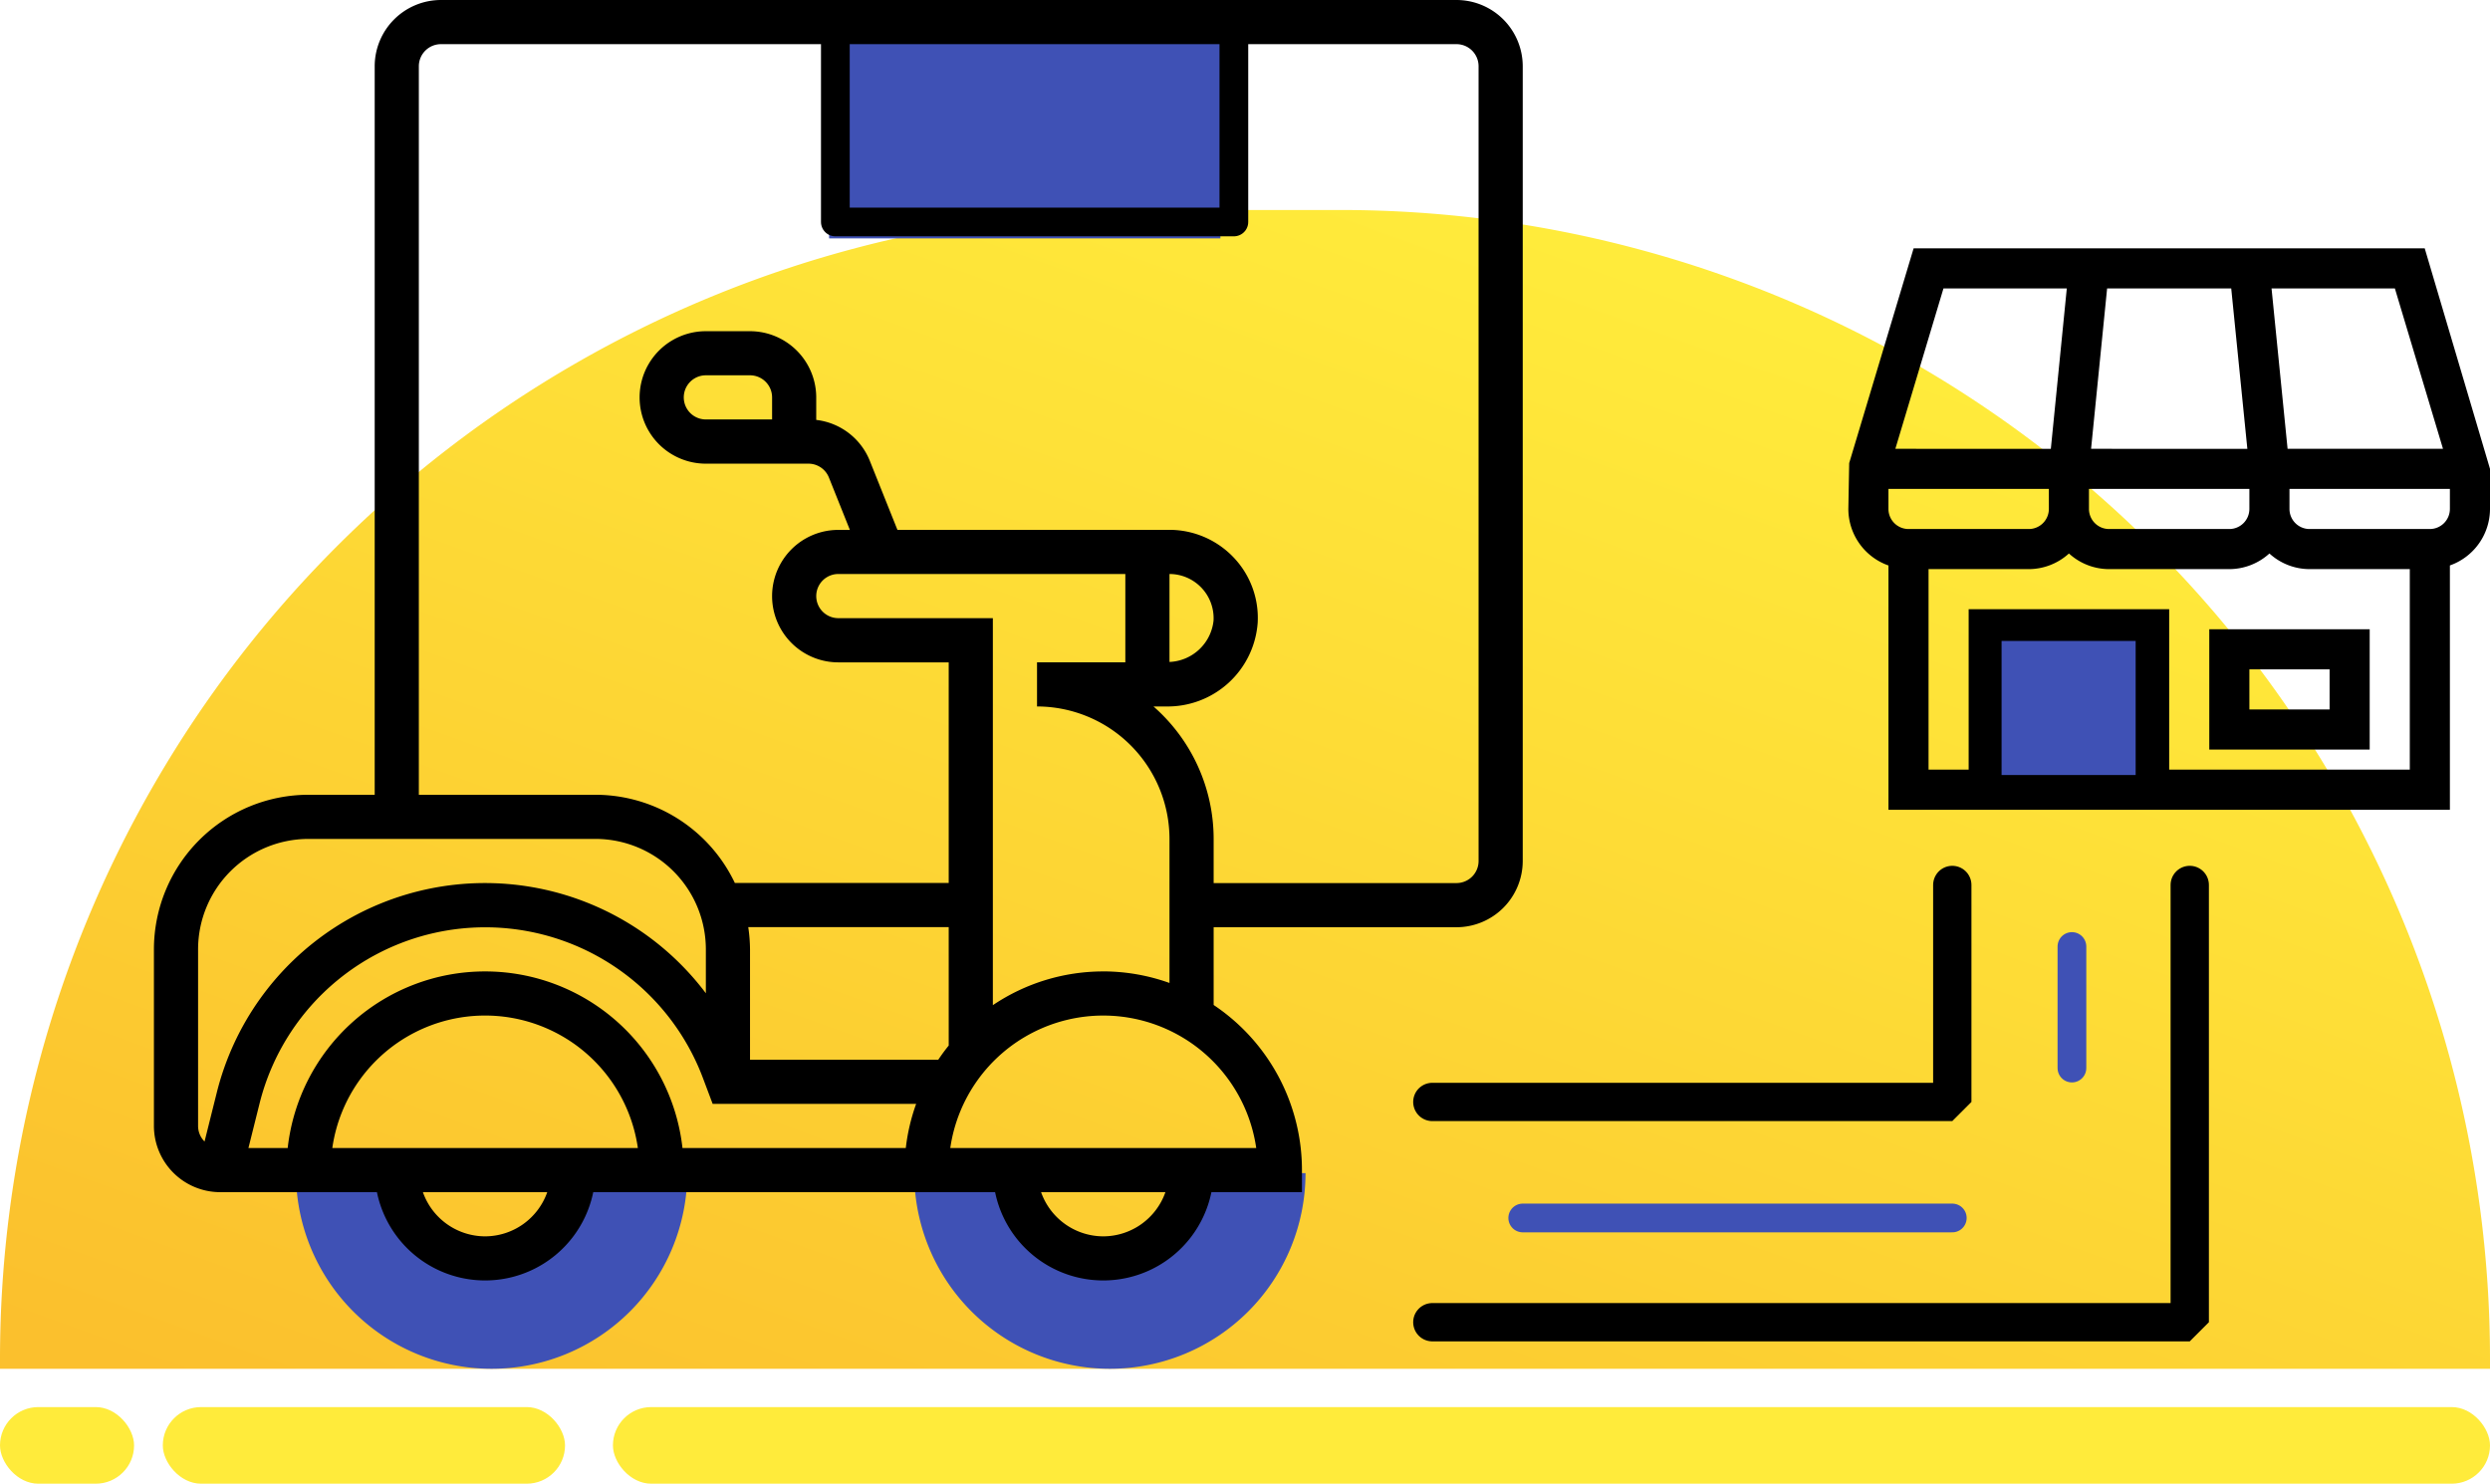
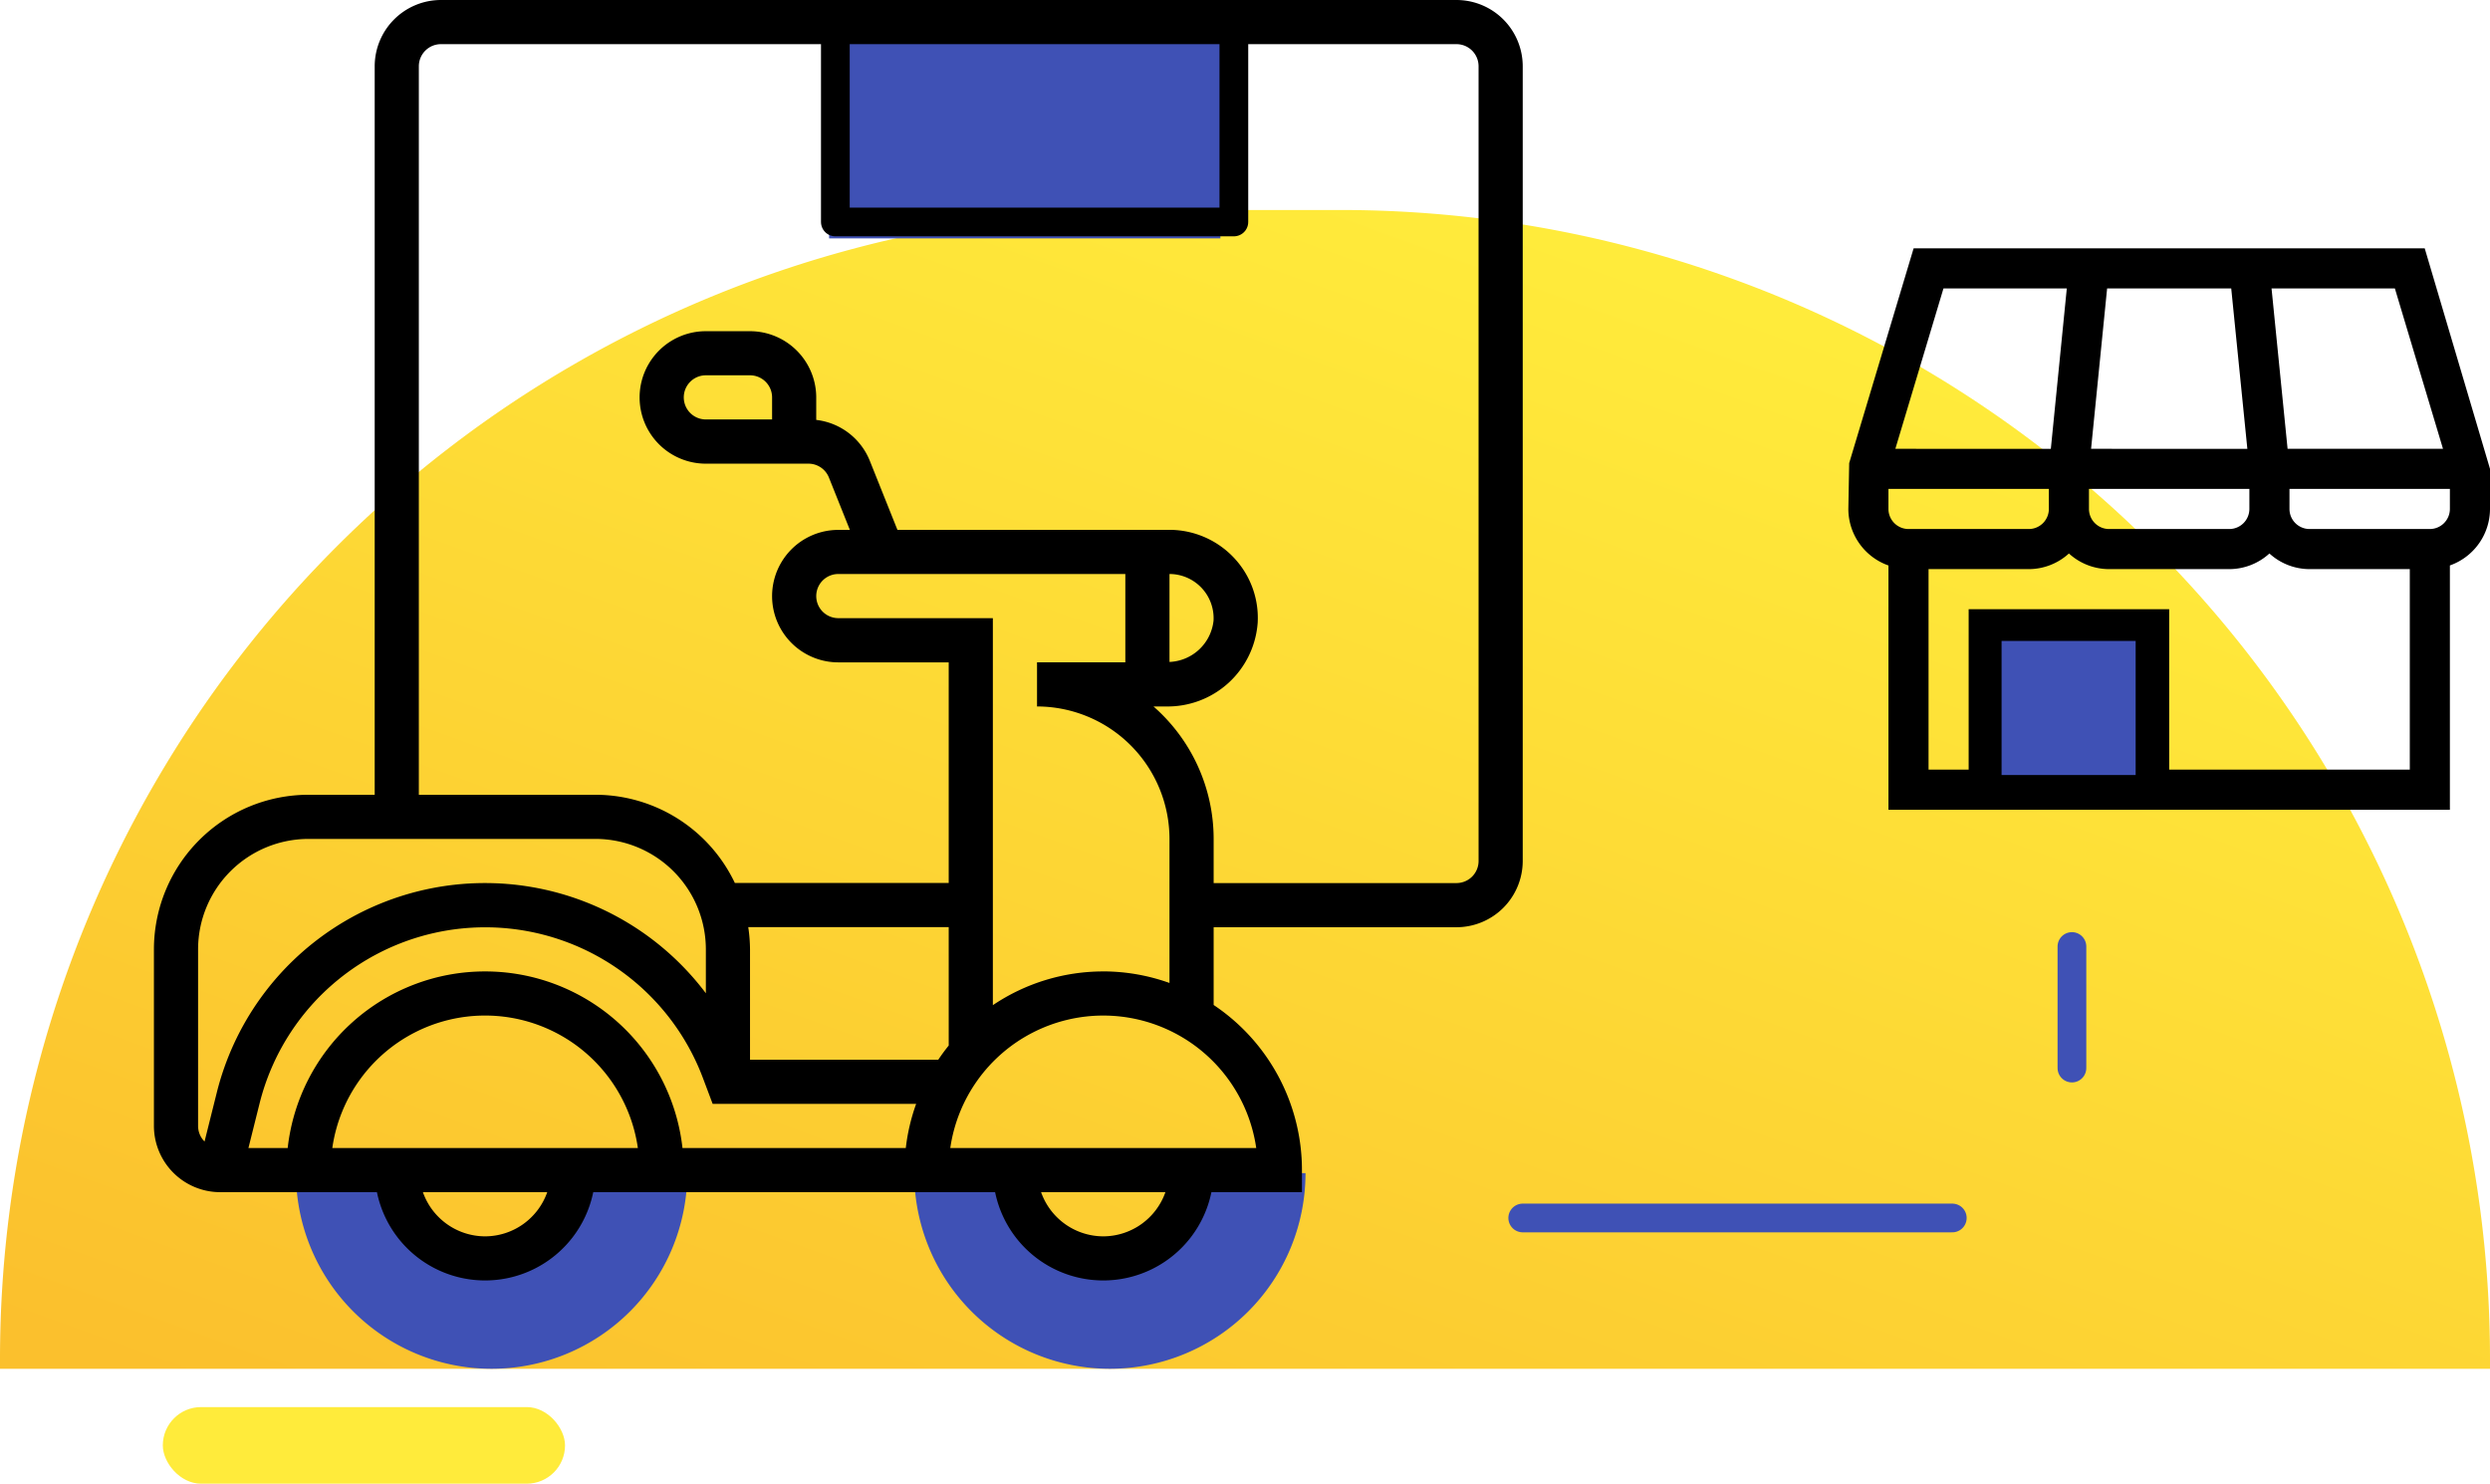
<svg xmlns="http://www.w3.org/2000/svg" width="260" height="154.928" viewBox="0 0 260 154.928">
  <defs>
    <linearGradient id="linear-gradient" x1="0.746" y1="0.122" x2="0.062" y2="1" gradientUnits="objectBoundingBox">
      <stop offset="0" stop-color="#ffeb3b" />
      <stop offset="1" stop-color="#fbc02d" />
    </linearGradient>
  </defs>
  <g id="delivery_service" data-name="delivery service" transform="translate(-139 -854.072)">
    <path id="Rectangle_14" data-name="Rectangle 14" d="M120,0h20A120,120,0,0,1,260,120v1a0,0,0,0,1,0,0H0a0,0,0,0,1,0,0v-1A120,120,0,0,1,120,0Z" transform="translate(139 876)" fill="url(#linear-gradient)" />
    <g id="_017-online_shopping" data-name="017-online shopping" transform="translate(204 1040)">
      <path id="Path_97" data-name="Path 97" d="M11.817,13,5.088,35.43,5,40.219a6.273,6.273,0,0,0,4.188,5.9v25.51H67.812V46.115A6.273,6.273,0,0,0,72,40.219V36.031L65.183,13ZM67.092,33.938H50.864l-1.675-16.75H62.067ZM46.875,40.219a2.1,2.1,0,0,1-2.094,2.094H32.219a2.1,2.1,0,0,1-2.094-2.094V38.125h16.75Zm-20.937,0a2.1,2.1,0,0,1-2.094,2.094H11.281a2.1,2.1,0,0,1-2.094-2.094V38.125h16.75Zm4.407-6.281,1.675-16.75H44.98l1.683,16.75ZM14.933,17.188H27.811l-1.667,16.75H9.908Zm19.38,50.25H21.75V54.875H34.312Zm4.188,0V50.688H17.562v16.75H13.375V46.5H23.844a6.241,6.241,0,0,0,4.188-1.633A6.231,6.231,0,0,0,32.219,46.5H44.781a6.241,6.241,0,0,0,4.188-1.633A6.231,6.231,0,0,0,53.156,46.5H63.625V67.438ZM65.719,42.313H53.156a2.1,2.1,0,0,1-2.094-2.094V38.125h16.75v2.094A2.1,2.1,0,0,1,65.719,42.313Z" transform="translate(123 -173)" />
-       <path id="Path_98" data-name="Path 98" d="M23,43.563H39.75V31H23Zm4.188-8.375h8.375v4.188H27.188Z" transform="translate(142.688 -151.219)" />
    </g>
    <g id="_010-delivery_service" data-name="010-delivery service" transform="translate(154.072 853.072)">
      <g id="Group_11" data-name="Group 11" transform="translate(23.832 5.464)">
        <path id="Path_109" data-name="Path 109" d="M73.588,54h-9.08A9.08,9.08,0,0,1,46.35,54H35a20.429,20.429,0,0,0,40.858,0Z" transform="translate(21.557 64.035)" fill="#3f51b5" />
        <path id="Path_110" data-name="Path 110" d="M45.588,54h-9.08A9.08,9.08,0,1,1,18.35,54H7a20.429,20.429,0,0,0,40.858,0Z" transform="translate(-15 64.035)" fill="#3f51b5" />
        <path id="Path_111" data-name="Path 111" d="M68.858,22.429H28V2H68.858Z" transform="translate(19.668 -2)" fill="#3f51b5" />
      </g>
      <path id="Path_112" data-name="Path 112" d="M137.012,1H30.969a6.924,6.924,0,0,0-6.916,6.916V83.99H17.137A16.156,16.156,0,0,0,1,100.127V118.57a6.924,6.924,0,0,0,6.916,6.916h16.37a11.527,11.527,0,0,0,22.587,0H88.834a11.527,11.527,0,0,0,22.587,0h9.454V123.18a20.74,20.74,0,0,0-9.221-17.239V97.822h25.358a6.924,6.924,0,0,0,6.916-6.916V7.916A6.924,6.924,0,0,0,137.012,1ZM5.611,100.127A11.54,11.54,0,0,1,17.137,88.6H47.106a11.54,11.54,0,0,1,11.526,11.526v4.59A28.865,28.865,0,0,0,7.561,115.1l-1.275,5.1a2.3,2.3,0,0,1-.675-1.63Zm78.38,10.049q-.577.712-1.088,1.478H63.243V100.127a16.3,16.3,0,0,0-.184-2.315H83.99Zm-64.364,10.7a16.115,16.115,0,0,1,31.905,0ZM35.579,130.1a6.906,6.906,0,0,1-6.492-4.611H42.069A6.9,6.9,0,0,1,35.579,130.1Zm20.612-9.221a20.739,20.739,0,0,0-41.223,0h-4.1l1.164-4.657a24.287,24.287,0,0,1,46.3-2.637l1.01,2.683H80.59a20.456,20.456,0,0,0-1.081,4.611Zm43.937,9.221a6.906,6.906,0,0,1-6.492-4.611h12.981A6.9,6.9,0,0,1,100.127,130.1Zm15.973-9.221H84.154a16.139,16.139,0,0,1,31.947,0Zm-15.973-18.442A20.616,20.616,0,0,0,88.6,105.96V65.548H72.464a2.305,2.305,0,1,1,0-4.611h29.969v9.221H93.212v4.611A13.846,13.846,0,0,1,107.043,88.6v15.042A20.6,20.6,0,0,0,100.127,102.433Zm6.916-41.5a4.616,4.616,0,0,1,4.6,4.862,4.833,4.833,0,0,1-4.6,4.322Zm32.274,29.969a2.308,2.308,0,0,1-2.305,2.305H111.654V88.6a18.386,18.386,0,0,0-6.284-13.832h1.282a9.426,9.426,0,0,0,9.6-8.73,9.152,9.152,0,0,0-2.522-6.84,9.26,9.26,0,0,0-6.688-2.872H78.635l-2.872-7.179a6.879,6.879,0,0,0-5.606-4.3V42.5a6.924,6.924,0,0,0-6.916-6.916H58.63a6.916,6.916,0,0,0,0,13.832H69.34a2.3,2.3,0,0,1,2.142,1.45l2.188,5.466H72.464a6.916,6.916,0,0,0,0,13.832H83.99V93.2H61.659A16.142,16.142,0,0,0,47.106,83.99H28.663V7.916a2.308,2.308,0,0,1,2.305-2.305H137.012a2.308,2.308,0,0,1,2.305,2.305ZM65.548,42.5V44.8H58.632a2.305,2.305,0,0,1,0-4.611h4.611A2.308,2.308,0,0,1,65.548,42.5Z" />
    </g>
    <path id="Path_113" data-name="Path 113" d="M594.226,1077.689v18.56h41.611v-18.56" transform="translate(-368 -219)" fill="none" stroke="#000" stroke-linecap="round" stroke-linejoin="round" stroke-width="3" />
-     <path id="Path_114" data-name="Path 114" d="M288.561,969.138h54.292V946.481" fill="none" stroke="#000" stroke-linecap="round" stroke-linejoin="bevel" stroke-width="4" />
-     <path id="Path_115" data-name="Path 115" d="M288.561,992.138h79.087V946.48" fill="none" stroke="#000" stroke-linecap="round" stroke-linejoin="bevel" stroke-width="4" />
    <path id="Path_116" data-name="Path 116" d="M298,981.834h44.853" transform="translate(0 -0.581)" fill="none" stroke="#3f51b5" stroke-linecap="round" stroke-width="3" />
    <path id="Path_118" data-name="Path 118" d="M310.692,980.253H298" transform="translate(1335.599 654.907) rotate(90)" fill="none" stroke="#3f51b5" stroke-linecap="round" stroke-width="3" />
    <rect id="Rectangle_15" data-name="Rectangle 15" width="14" height="14" transform="translate(348 921)" fill="#3f51b5" />
    <g id="Group_15" data-name="Group 15" transform="translate(-828 -6)">
-       <rect id="Rectangle_16" data-name="Rectangle 16" width="196" height="8" rx="4" transform="translate(1031 1007)" fill="#ffeb3b" />
      <rect id="Rectangle_17" data-name="Rectangle 17" width="42" height="8" rx="4" transform="translate(984 1007)" fill="#ffeb3b" />
-       <rect id="Rectangle_18" data-name="Rectangle 18" width="14" height="8" rx="4" transform="translate(967 1007)" fill="#ffeb3b" />
    </g>
  </g>
</svg>